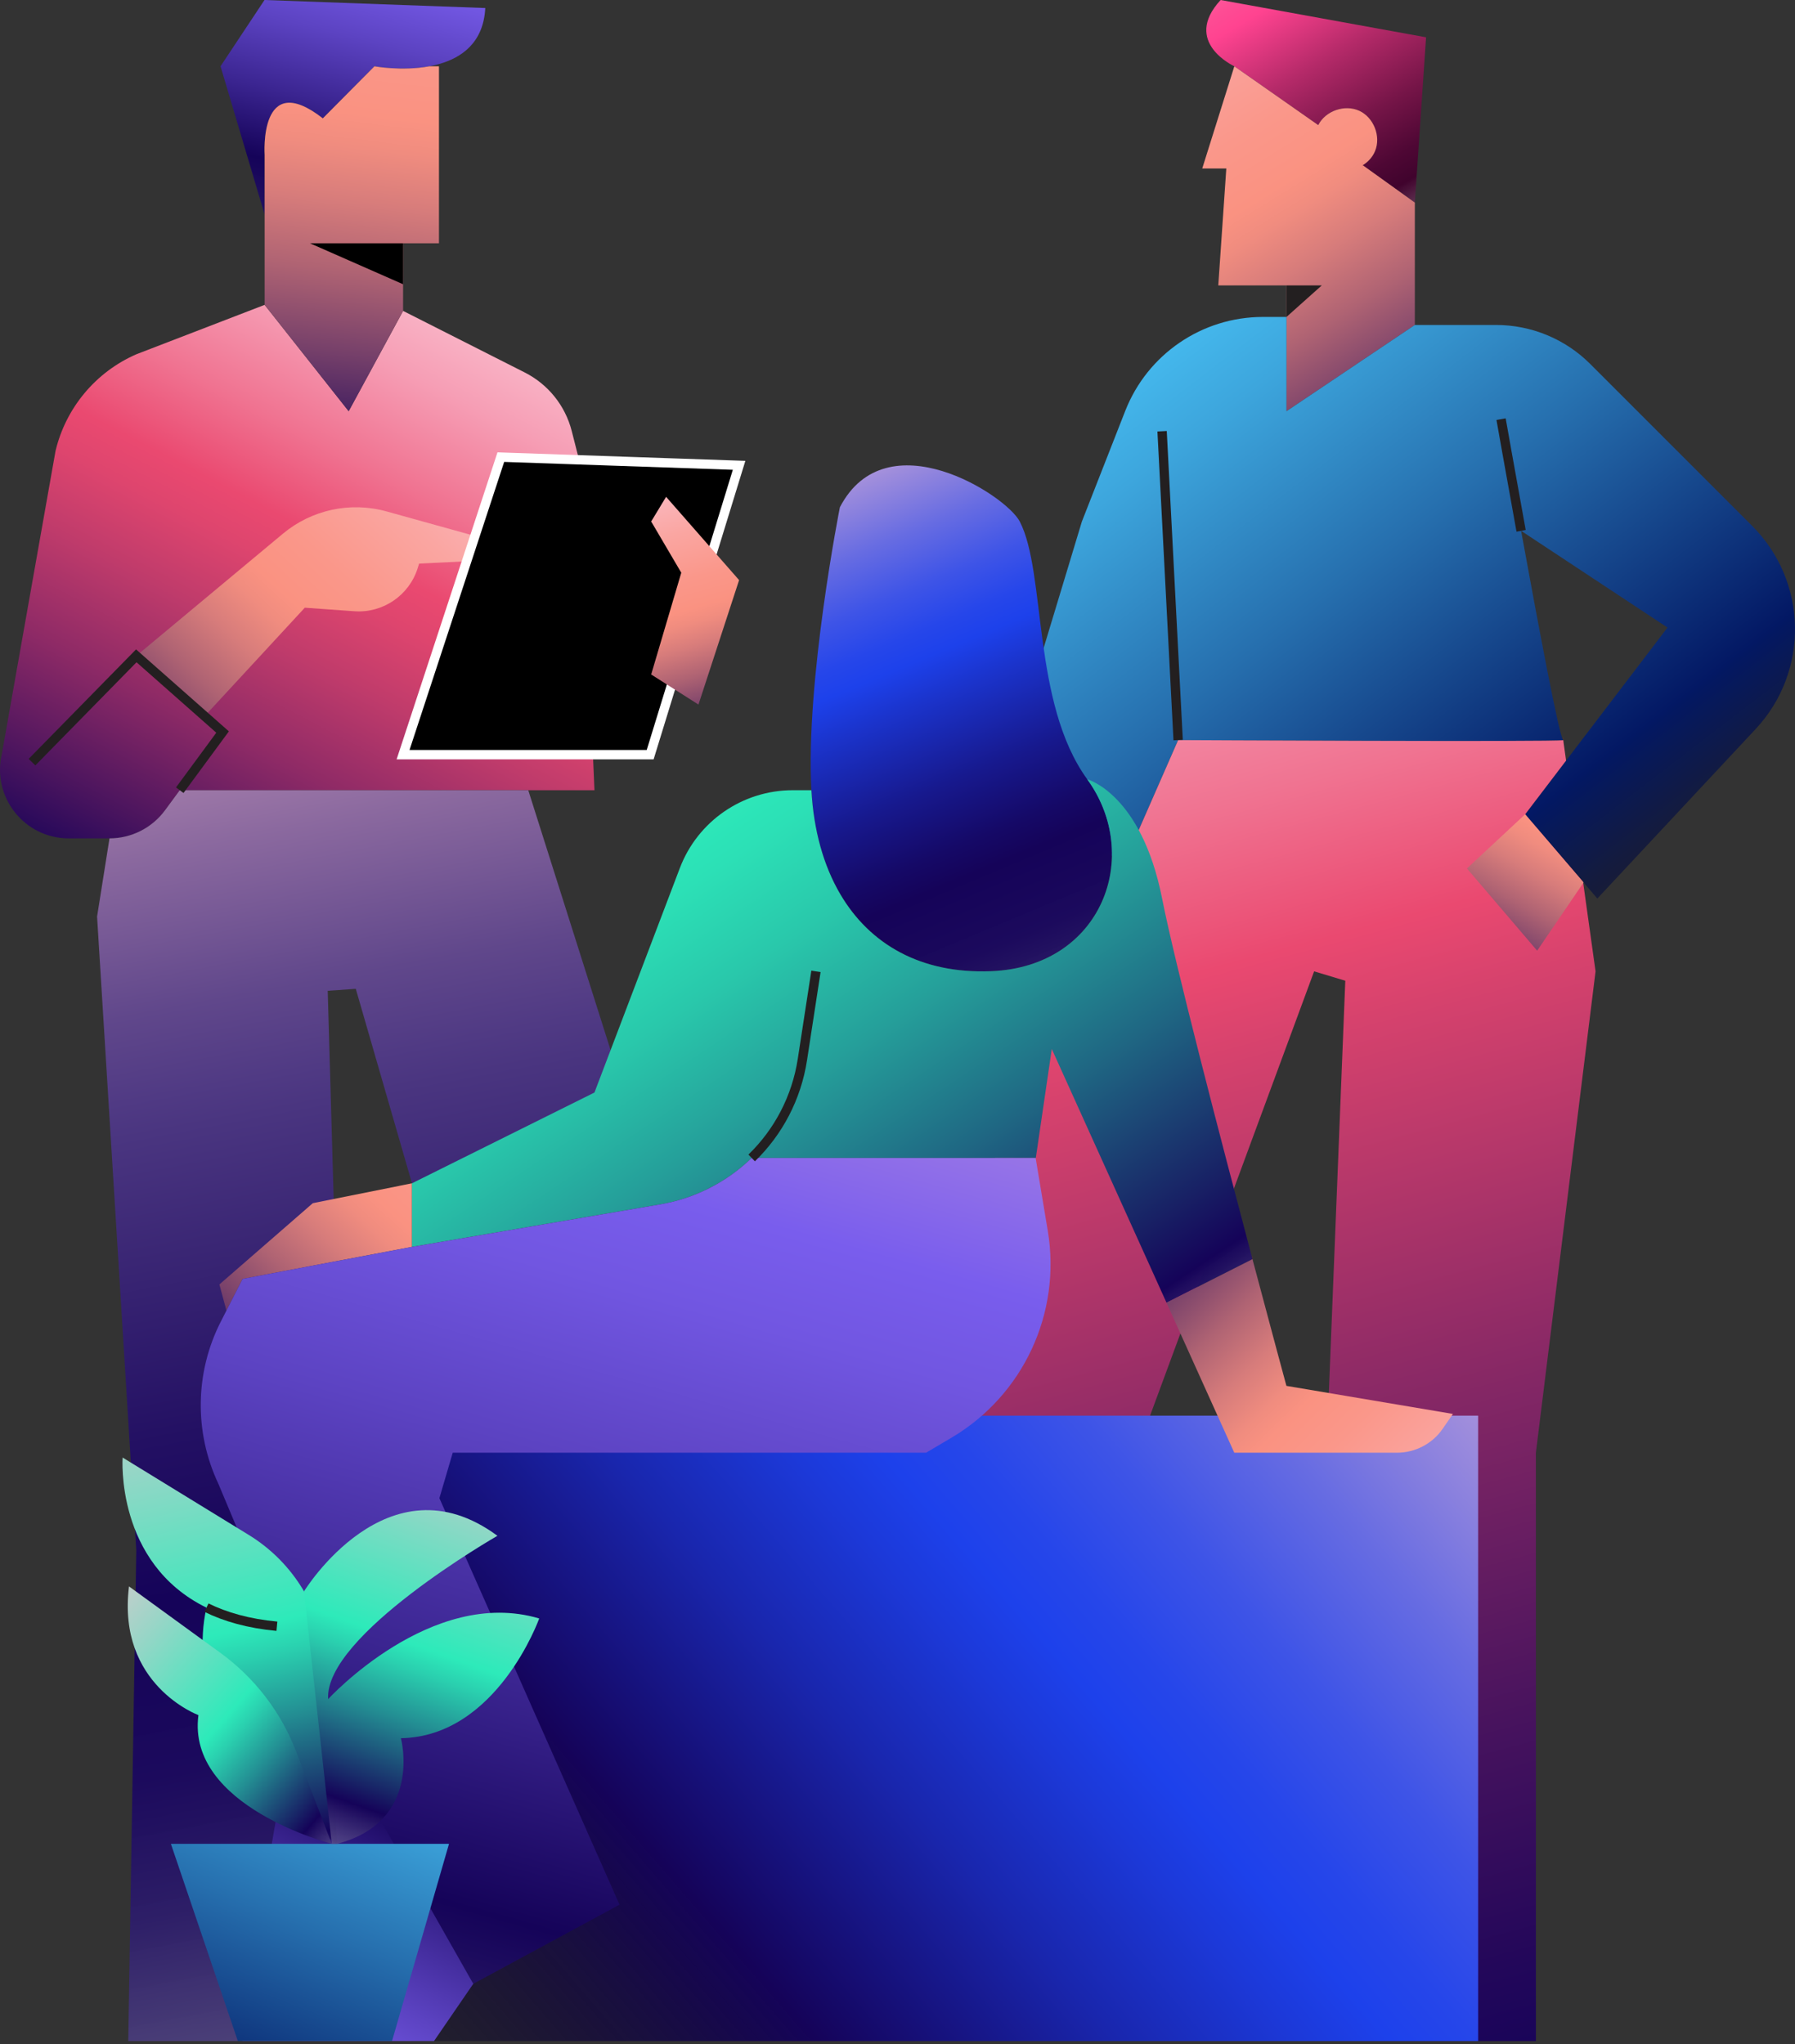
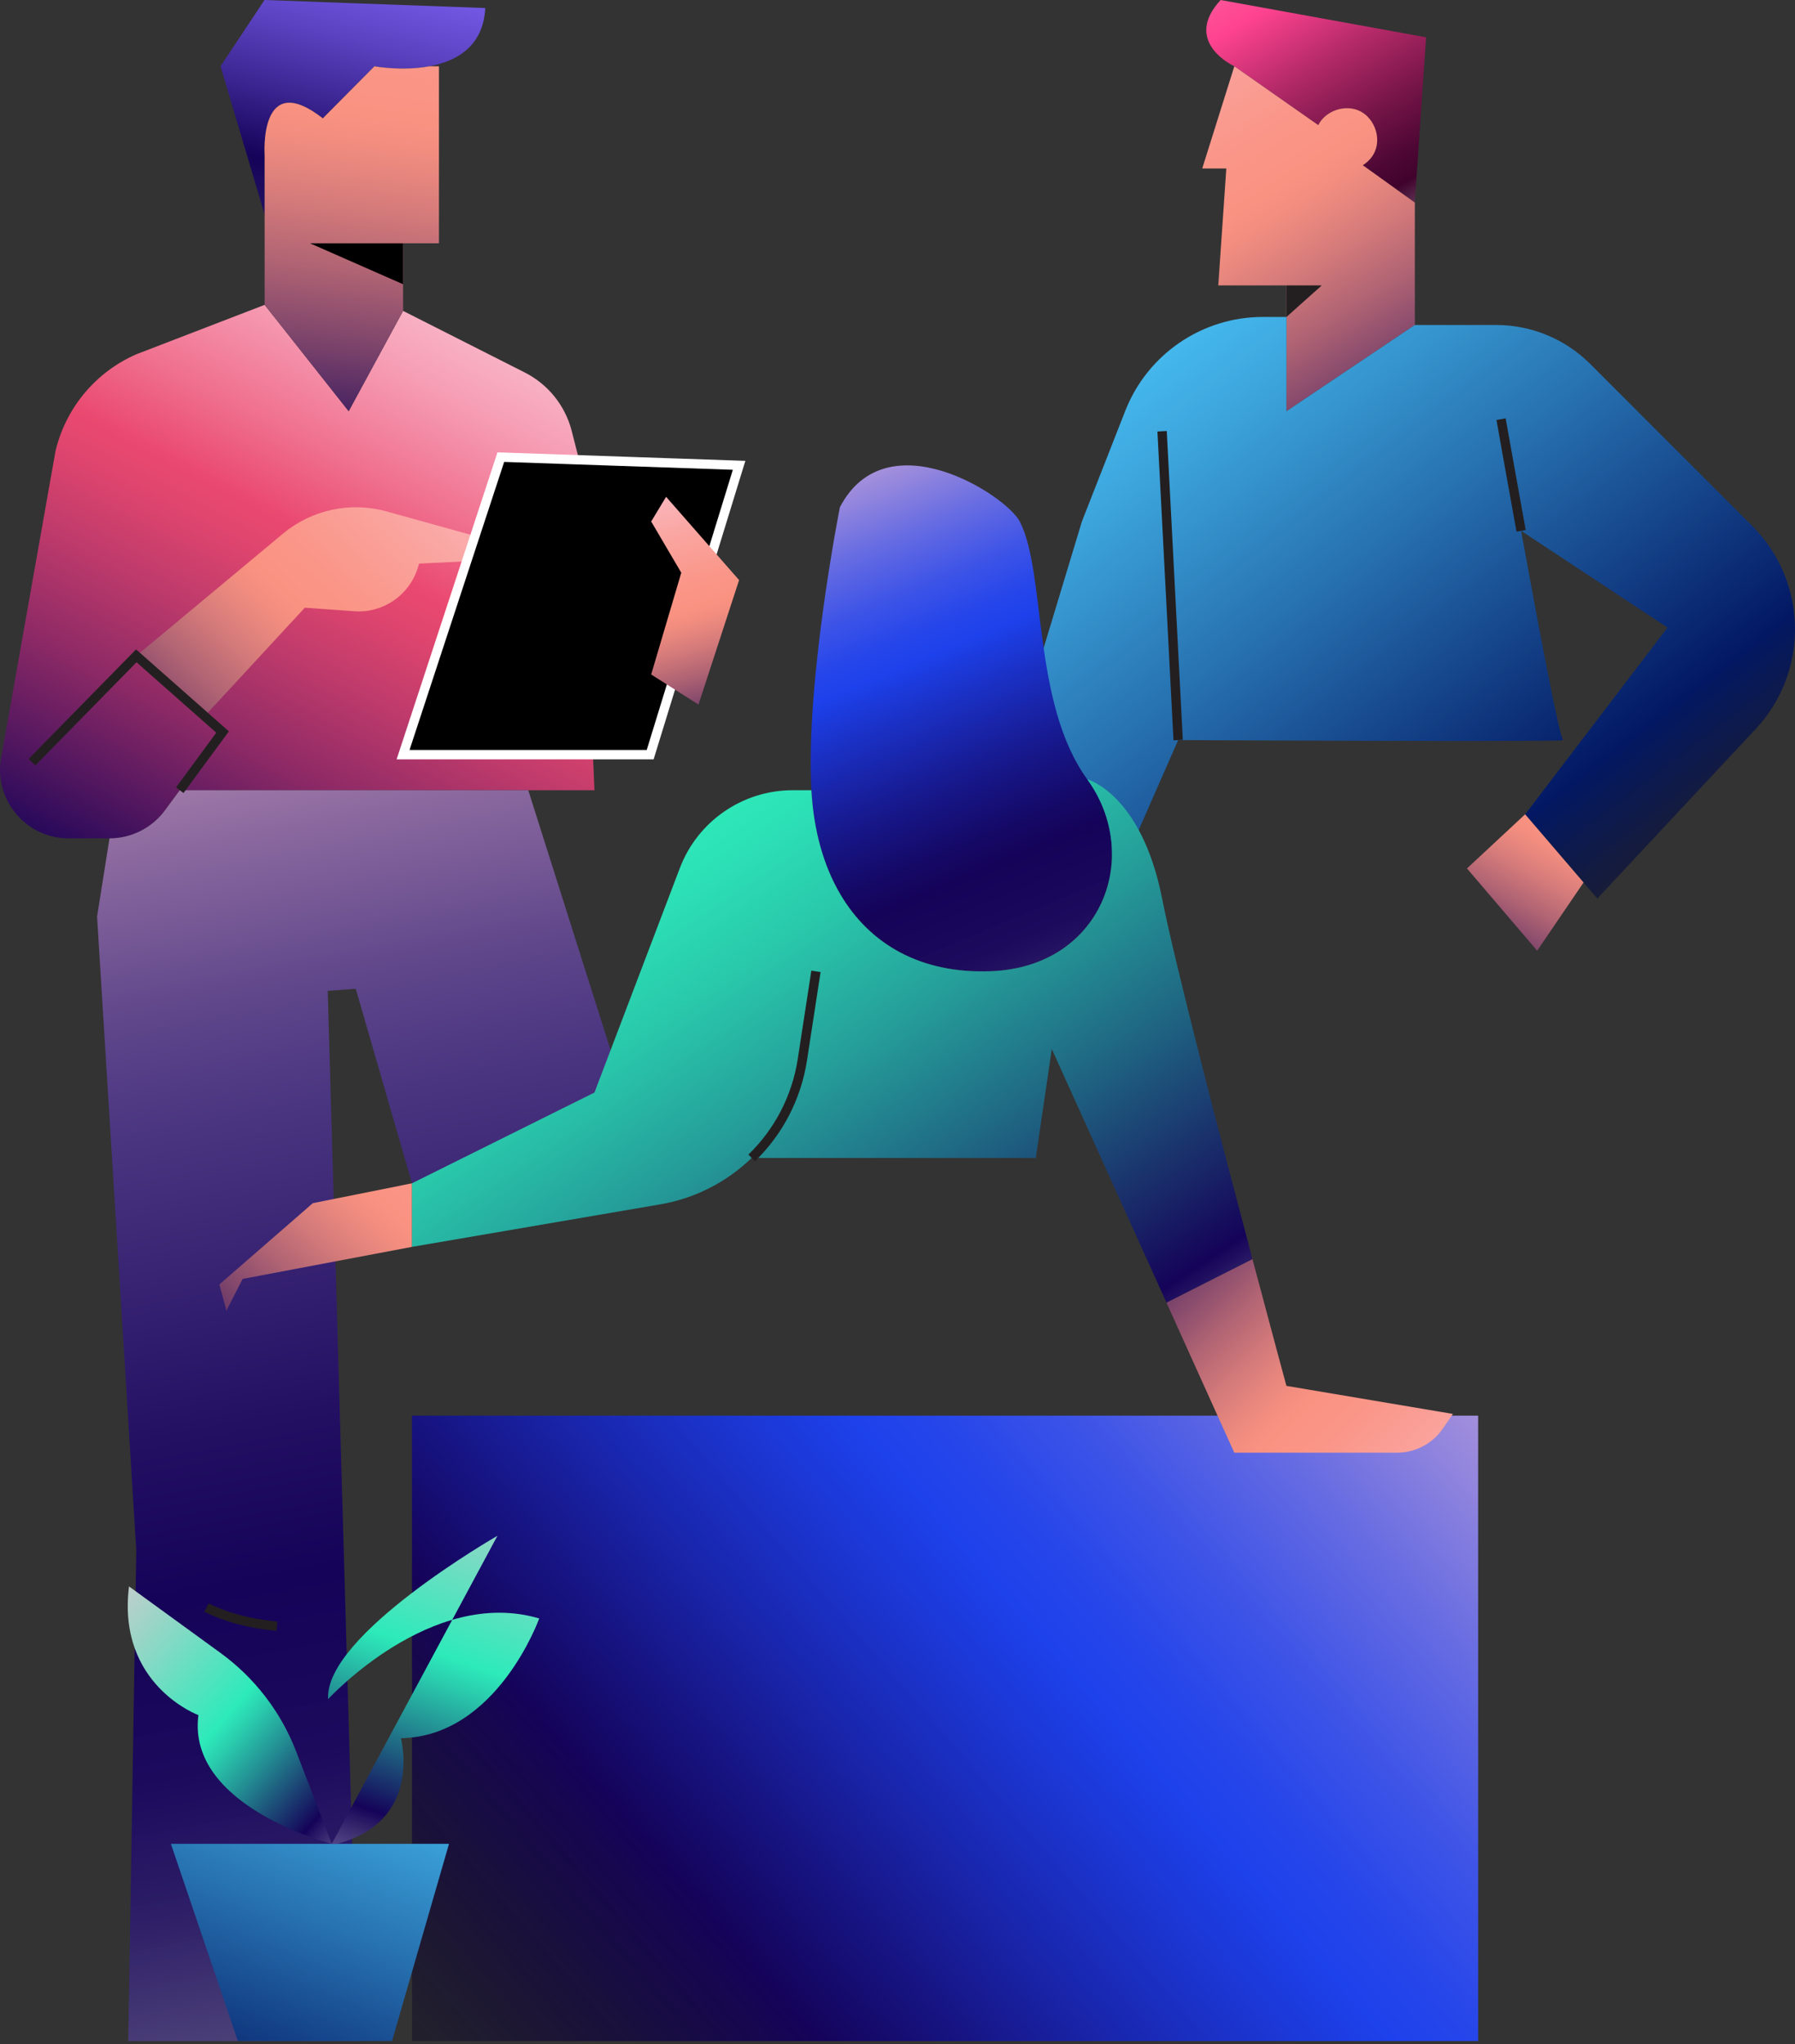
<svg xmlns="http://www.w3.org/2000/svg" width="288" height="328" viewBox="0 0 288 328" fill="none">
  <rect x="0" y="0" width="288" height="328" fill="#333333" stroke="none" />
  <path d="M95.379 126.796H28.841L26.47 130.021C24.385 132.848 21.079 134.523 17.569 134.523H11.027C3.915 134.523 -1.339 127.878 0.302 120.96L8.907 72.373C10.548 65.455 15.347 59.699 21.866 56.85L42.461 48.917L55.944 65.979L64.674 49.886L84.198 59.768C87.948 61.671 90.695 65.09 91.732 69.159L93.134 74.664L95.379 126.796Z" fill="url(#paint0_linear_422_2123)" />
  <path d="M77.861 1.288C77.576 6.793 74.134 9.266 70.35 10.303C69.871 10.44 69.381 10.543 68.891 10.634C64.469 11.454 60.081 10.634 60.081 10.634L51.795 18.988C41.503 10.941 42.461 24.835 42.461 24.835V34.443L35.383 10.634L42.438 0L77.861 1.288Z" fill="url(#paint1_linear_422_2123)" />
  <path d="M70.43 10.634V39.036H64.674V49.886L55.944 65.979L42.461 48.917V24.835C42.461 24.835 41.504 10.941 51.795 18.988L60.081 10.634C60.081 10.634 64.469 11.454 68.892 10.634H70.43Z" fill="url(#paint2_linear_422_2123)" />
  <path d="M32.826 114.916L48.903 97.511L56.852 98.079C61.435 98.406 65.642 95.542 67.018 91.159L67.246 90.431L74.692 90.07L75.935 85.927L62.014 82.06C56.222 80.451 50.008 81.788 45.39 85.636L21.872 105.235L32.826 114.916Z" fill="url(#paint3_linear_422_2123)" />
  <path d="M64.671 121.091L80.355 73.35L118.584 74.664L104.317 121.091H64.671Z" fill="black" stroke="white" stroke-width="1.5" stroke-miterlimit="10" />
  <path d="M57.084 158.663L52.582 158.982L57.403 327.503H20.578L21.866 248.759L15.575 147.072L17.569 134.523C21.08 134.523 24.385 132.848 26.471 130.021L28.841 126.796H84.757L101.169 178.608L66.099 189.869L57.084 158.663Z" fill="url(#paint4_linear_422_2123)" />
  <path d="M228.806 5.985L227.005 32.506L218.651 26.511C219.517 25.976 220.235 25.189 220.622 24.243C221.603 21.873 220.406 18.841 218.081 17.77C215.744 16.71 212.667 17.781 211.504 20.072L198.044 10.635C198.044 10.635 189.599 6.771 195.844 0L228.806 5.985Z" fill="url(#paint5_linear_422_2123)" />
  <path d="M227.005 32.506V52.144L206.41 65.981V45.796H195.468L196.756 27.036H192.893L198.044 10.635L211.504 20.072C212.667 17.781 215.744 16.71 218.081 17.77C220.406 18.841 221.603 21.873 220.622 24.243C220.235 25.189 219.517 25.976 218.651 26.511L227.005 32.506Z" fill="url(#paint6_linear_422_2123)" />
-   <path d="M218.651 26.511H218.639" stroke="#EC1C24" stroke-miterlimit="10" />
  <path d="M250.825 118.762H250.814" stroke="#EC1C24" stroke-miterlimit="10" />
  <path d="M281.69 116.972L256.285 144.178L253.994 141.5L244.705 130.661L251.27 122.044L267.545 100.697L244.055 85.174C246.745 99.956 250.233 118.557 250.814 118.75V118.762C249.766 119.07 189.029 118.75 189.029 118.75L180.549 138.092L159.145 130.193L167.454 103.957L173.585 83.681L180.549 65.912C184.117 56.828 192.87 50.856 202.626 50.856H206.41V65.981L227.005 52.144H240.032C245.697 52.144 251.133 54.389 255.145 58.401L281.131 84.387C290.067 93.323 290.317 107.741 281.69 116.972Z" fill="url(#paint7_linear_422_2123)" />
  <path d="M159.045 155.836C147.738 156.292 139.532 151.505 134.814 143.47C132.101 138.854 130.54 133.167 130.186 126.796C129.218 109.312 134.757 81.389 134.757 81.389C142.211 67.085 161.427 79.44 163.615 83.68C167.878 91.897 165.541 112.777 174.442 125.041C183.355 137.315 176.847 155.107 159.045 155.836Z" fill="url(#paint8_linear_422_2123)" />
  <path d="M200.964 202.041H200.953" stroke="#EC1C24" stroke-miterlimit="10" />
  <path d="M66.099 189.869V200.07L38.928 205.21L36.329 210.293L35.201 206.099L50.188 193.06L66.099 189.869Z" fill="url(#paint9_linear_422_2123)" />
-   <path d="M256 155.86L246.426 233.1V327.504H218.639L212.906 231.037L215.847 157.365L210.843 155.86L182.327 233.1H148.591L152.489 202.042L180.549 138.092L189.029 118.75C189.029 118.75 249.766 119.069 250.814 118.762L251.27 122.044L244.705 130.66L253.994 141.499L256 155.86Z" fill="url(#paint10_linear_422_2123)" />
  <path d="M237.16 227.15H66.098V327.5H237.16V227.15Z" fill="url(#paint11_linear_422_2123)" />
  <path d="M106.873 79.719L118.584 93.08L112.067 113.053L104.479 108.225L109.307 91.895L104.479 83.677L106.873 79.719Z" fill="url(#paint12_linear_422_2123)" />
  <path d="M64.674 39.036H49.732L64.671 45.609L64.674 39.036Z" fill="black" />
  <path d="M200.953 202.041L187.162 209.028L168.755 168.316L166.191 185.8H120.601C116.658 189.618 111.586 192.285 105.899 193.254L66.099 200.069V189.869L95.379 175.303L109.079 139.287C111.939 131.765 119.154 126.796 127.189 126.796H130.187C130.54 133.167 132.101 138.854 134.814 143.47C139.532 151.505 147.738 156.292 159.045 155.836C176.847 155.107 183.355 137.315 174.443 125.041C174.443 125.041 183.127 127.343 186.455 144.177C188.53 154.696 195.801 182.586 200.953 202.041Z" fill="url(#paint13_linear_422_2123)" />
-   <path d="M152.696 230.671L148.582 233.099H72.641L70.499 240.393L99.402 305.62L70.065 321.497L35.03 238.068C31.132 229.794 31.28 220.174 35.44 212.037L36.329 210.293L38.928 205.21L66.099 200.069L105.899 193.254C111.586 192.285 116.658 189.618 120.601 185.8H166.191L166.179 185.902L168.117 197.516C170.305 210.692 164.185 223.856 152.696 230.671Z" fill="url(#paint14_linear_422_2123)" />
  <path d="M233.116 226.876L231.463 229.27C229.799 231.674 227.052 233.099 224.135 233.099H198.035L187.162 209.028L200.952 202.041C204.053 213.724 206.4 222.374 206.4 222.374L233.116 226.876Z" fill="url(#paint15_linear_422_2123)" />
  <path d="M244.055 85.174C242.277 75.383 240.841 67.257 240.841 67.257" stroke="#231F20" stroke-width="1.5" stroke-miterlimit="10" />
  <path d="M189.029 118.75L186.453 69.195" stroke="#231F20" stroke-width="1.5" stroke-miterlimit="10" />
  <path d="M5.134 122.294L21.866 105.232L35.713 117.461L28.841 126.796" stroke="#231F20" stroke-width="1.5" stroke-miterlimit="10" />
-   <path d="M75.934 318.317L69.637 327.499H38.933C37.836 327.499 48.213 269.45 48.213 269.45L75.934 318.317Z" fill="url(#paint16_linear_422_2123)" />
  <path d="M27.418 295.856H72.042L62.901 327.489H38.157L27.418 295.856Z" fill="url(#paint17_linear_422_2123)" />
-   <path d="M54.082 295.852C54.082 295.852 28.244 280.158 33.122 257.955C18.465 250.775 19.673 233.873 19.673 233.873L39.904 246.285C47.141 250.718 51.768 258.4 52.292 266.88L54.082 295.852Z" fill="url(#paint18_linear_422_2123)" />
  <path d="M44.428 260.942C39.881 260.52 36.154 259.449 33.122 257.956" stroke="#231F20" stroke-width="1.5" stroke-miterlimit="10" />
-   <path d="M54.081 295.856C67.931 292.231 64.32 278.911 64.32 278.911C79.748 278.641 86.514 259.694 86.514 259.694C69.191 254.551 52.645 272.641 52.645 272.641C52.009 262.362 79.81 246.43 79.81 246.43C62.217 233.439 48.775 255.348 48.775 255.348L53.234 295.856" fill="url(#paint19_linear_422_2123)" />
+   <path d="M54.081 295.856C67.931 292.231 64.32 278.911 64.32 278.911C79.748 278.641 86.514 259.694 86.514 259.694C69.191 254.551 52.645 272.641 52.645 272.641C52.009 262.362 79.81 246.43 79.81 246.43L53.234 295.856" fill="url(#paint19_linear_422_2123)" />
  <path d="M20.698 254.551L35.368 265.218C40.857 269.209 45.075 274.701 47.517 281.033L53.234 295.856C53.234 295.856 29.909 289.901 31.836 275.204C31.836 275.204 18.732 270.368 20.698 254.552V254.551Z" fill="url(#paint20_linear_422_2123)" />
  <path d="M120.601 185.8C124.864 181.674 127.793 176.181 128.739 170.026L130.918 155.866" stroke="#231F20" stroke-width="1.5" stroke-miterlimit="10" />
  <path d="M254.076 141.602L246.631 152.544L235.368 139.35L244.7 130.661L254.076 141.602Z" fill="url(#paint21_linear_422_2123)" />
  <path d="M206.41 45.796H212.074L206.41 50.856V45.796Z" fill="#231F20" />
  <defs>
    <linearGradient id="paint0_linear_422_2123" x1="101.133" y1="4.993" x2="-30.829" y2="257.765" gradientUnits="userSpaceOnUse">
      <stop offset="0.158" stop-color="#FCC4D3" />
      <stop offset="0.184" stop-color="#FAB9CA" />
      <stop offset="0.228" stop-color="#F69EB5" />
      <stop offset="0.285" stop-color="#F07391" />
      <stop offset="0.333" stop-color="#EA4970" />
      <stop offset="0.357" stop-color="#DE456E" />
      <stop offset="0.399" stop-color="#BF3B6B" />
      <stop offset="0.456" stop-color="#8E2A66" />
      <stop offset="0.523" stop-color="#49145E" />
      <stop offset="0.571" stop-color="#150359" />
      <stop offset="0.577" stop-color="#200F61" stop-opacity="0.975" />
      <stop offset="0.585" stop-color="#423378" stop-opacity="0.904" />
      <stop offset="0.595" stop-color="#786E9F" stop-opacity="0.787" />
      <stop offset="0.605" stop-color="#C4BFD5" stop-opacity="0.626" />
      <stop offset="0.613" stop-color="white" stop-opacity="0.5" />
    </linearGradient>
    <linearGradient id="paint1_linear_422_2123" x1="75.366" y1="-70.528" x2="28.93" y2="120.102" gradientUnits="userSpaceOnUse">
      <stop offset="0.139" stop-color="#FCC4D3" />
      <stop offset="0.166" stop-color="#F1BCD5" />
      <stop offset="0.213" stop-color="#D6A6DA" />
      <stop offset="0.273" stop-color="#AB84E3" />
      <stop offset="0.333" stop-color="#795DED" />
      <stop offset="0.357" stop-color="#7156E1" />
      <stop offset="0.401" stop-color="#5C43C2" />
      <stop offset="0.458" stop-color="#3B2591" />
      <stop offset="0.515" stop-color="#150359" />
      <stop offset="0.553" stop-color="#200F61" stop-opacity="0.975" />
      <stop offset="0.605" stop-color="#423378" stop-opacity="0.904" />
      <stop offset="0.666" stop-color="#786E9F" stop-opacity="0.787" />
      <stop offset="0.732" stop-color="#C4BFD5" stop-opacity="0.626" />
      <stop offset="0.777" stop-color="white" stop-opacity="0.5" />
    </linearGradient>
    <linearGradient id="paint2_linear_422_2123" x1="65.45" y1="-43.833" x2="43.146" y2="141.099" gradientUnits="userSpaceOnUse">
      <stop offset="0.03" stop-color="#FCC4D3" />
      <stop offset="0.053" stop-color="#FBBFCA" />
      <stop offset="0.177" stop-color="#FAA6A2" />
      <stop offset="0.276" stop-color="#FA978A" />
      <stop offset="0.336" stop-color="#FA9281" />
      <stop offset="0.365" stop-color="#F08C7F" />
      <stop offset="0.412" stop-color="#D77C7B" />
      <stop offset="0.472" stop-color="#AF6373" />
      <stop offset="0.542" stop-color="#76406A" />
      <stop offset="0.62" stop-color="#2F135D" />
      <stop offset="0.647" stop-color="#150359" />
      <stop offset="0.69" stop-color="#1B095D" stop-opacity="0.987" />
      <stop offset="0.725" stop-color="#2D1D6A" stop-opacity="0.947" />
      <stop offset="0.757" stop-color="#4D4081" stop-opacity="0.878" />
      <stop offset="0.788" stop-color="#7A70A1" stop-opacity="0.782" />
      <stop offset="0.817" stop-color="#B4AFCA" stop-opacity="0.658" />
      <stop offset="0.845" stop-color="#FBFAFC" stop-opacity="0.508" />
      <stop offset="0.846" stop-color="white" stop-opacity="0.5" />
    </linearGradient>
    <linearGradient id="paint3_linear_422_2123" x1="80.406" y1="63.079" x2="-15.278" y2="166.057" gradientUnits="userSpaceOnUse">
      <stop offset="0.03" stop-color="#FCC4D3" />
      <stop offset="0.053" stop-color="#FBBFCA" />
      <stop offset="0.177" stop-color="#FAA6A2" />
      <stop offset="0.276" stop-color="#FA978A" />
      <stop offset="0.336" stop-color="#FA9281" />
      <stop offset="0.365" stop-color="#F08C7F" />
      <stop offset="0.412" stop-color="#D77C7B" />
      <stop offset="0.472" stop-color="#AF6373" />
      <stop offset="0.542" stop-color="#76406A" />
      <stop offset="0.62" stop-color="#2F135D" />
      <stop offset="0.647" stop-color="#150359" />
      <stop offset="0.69" stop-color="#1B095D" stop-opacity="0.987" />
      <stop offset="0.725" stop-color="#2D1D6A" stop-opacity="0.947" />
      <stop offset="0.757" stop-color="#4D4081" stop-opacity="0.878" />
      <stop offset="0.788" stop-color="#7A70A1" stop-opacity="0.782" />
      <stop offset="0.817" stop-color="#B4AFCA" stop-opacity="0.658" />
      <stop offset="0.845" stop-color="#FBFAFC" stop-opacity="0.508" />
      <stop offset="0.846" stop-color="white" stop-opacity="0.5" />
    </linearGradient>
    <linearGradient id="paint4_linear_422_2123" x1="19.886" y1="36.038" x2="108.17" y2="503.481" gradientUnits="userSpaceOnUse">
      <stop offset="0.093" stop-color="#FCC4D3" />
      <stop offset="0.136" stop-color="#D0A1BF" />
      <stop offset="0.21" stop-color="#8B699F" />
      <stop offset="0.263" stop-color="#60478B" />
      <stop offset="0.291" stop-color="#503A84" />
      <stop offset="0.303" stop-color="#4A3580" />
      <stop offset="0.405" stop-color="#231063" />
      <stop offset="0.458" stop-color="#150359" />
      <stop offset="0.516" stop-color="#1B095D" stop-opacity="0.987" />
      <stop offset="0.563" stop-color="#2D1D6A" stop-opacity="0.947" />
      <stop offset="0.607" stop-color="#4D4081" stop-opacity="0.878" />
      <stop offset="0.647" stop-color="#7A70A1" stop-opacity="0.782" />
      <stop offset="0.687" stop-color="#B4AFCA" stop-opacity="0.658" />
      <stop offset="0.724" stop-color="#FBFAFC" stop-opacity="0.508" />
      <stop offset="0.726" stop-color="white" stop-opacity="0.5" />
    </linearGradient>
    <linearGradient id="paint5_linear_422_2123" x1="181.56" y1="-43.073" x2="269.413" y2="102.706" gradientUnits="userSpaceOnUse">
      <stop offset="0.156" stop-color="#FCC4D3" />
      <stop offset="0.201" stop-color="#FD8DB6" />
      <stop offset="0.24" stop-color="#FE64A1" />
      <stop offset="0.27" stop-color="#FE4C94" />
      <stop offset="0.289" stop-color="#FF4390" />
      <stop offset="0.358" stop-color="#B52A69" />
      <stop offset="0.424" stop-color="#761548" />
      <stop offset="0.472" stop-color="#4E0734" />
      <stop offset="0.497" stop-color="#40032D" />
      <stop offset="0.623" stop-color="white" stop-opacity="0.5" />
    </linearGradient>
    <linearGradient id="paint6_linear_422_2123" x1="175.753" y1="-17.809" x2="263.608" y2="124.108" gradientUnits="userSpaceOnUse">
      <stop offset="0.03" stop-color="#FCC4D3" />
      <stop offset="0.053" stop-color="#FBBFCA" />
      <stop offset="0.177" stop-color="#FAA6A2" />
      <stop offset="0.276" stop-color="#FA978A" />
      <stop offset="0.336" stop-color="#FA9281" />
      <stop offset="0.365" stop-color="#F08C7F" />
      <stop offset="0.412" stop-color="#D77C7B" />
      <stop offset="0.472" stop-color="#AF6373" />
      <stop offset="0.542" stop-color="#76406A" />
      <stop offset="0.62" stop-color="#2F135D" />
      <stop offset="0.647" stop-color="#150359" />
      <stop offset="0.69" stop-color="#1B095D" stop-opacity="0.987" />
      <stop offset="0.725" stop-color="#2D1D6A" stop-opacity="0.947" />
      <stop offset="0.757" stop-color="#4D4081" stop-opacity="0.878" />
      <stop offset="0.788" stop-color="#7A70A1" stop-opacity="0.782" />
      <stop offset="0.817" stop-color="#B4AFCA" stop-opacity="0.658" />
      <stop offset="0.845" stop-color="#FBFAFC" stop-opacity="0.508" />
      <stop offset="0.846" stop-color="white" stop-opacity="0.5" />
    </linearGradient>
    <linearGradient id="paint7_linear_422_2123" x1="132.888" y1="-6.544" x2="375.208" y2="309.149" gradientUnits="userSpaceOnUse">
      <stop stop-color="#FCC4D3" />
      <stop offset="0.044" stop-color="#C7C1DB" />
      <stop offset="0.097" stop-color="#90BFE4" />
      <stop offset="0.143" stop-color="#67BDEA" />
      <stop offset="0.178" stop-color="#4FBCEE" />
      <stop offset="0.2" stop-color="#46BCF0" />
      <stop offset="0.241" stop-color="#3DA6DD" />
      <stop offset="0.325" stop-color="#266FAE" />
      <stop offset="0.446" stop-color="#031864" />
      <stop offset="0.447" stop-color="#031862" />
      <stop offset="0.482" stop-color="#141B3E" />
      <stop offset="0.51" stop-color="#1F1E28" />
      <stop offset="0.528" stop-color="#231F20" />
      <stop offset="0.57" stop-color="#918F90" stop-opacity="0.748" />
      <stop offset="0.616" stop-color="white" stop-opacity="0.5" />
    </linearGradient>
    <linearGradient id="paint8_linear_422_2123" x1="109.09" y1="17.651" x2="216.78" y2="275.897" gradientUnits="userSpaceOnUse">
      <stop offset="0.186" stop-color="#FCC4D3" />
      <stop offset="0.197" stop-color="#E6B7D5" />
      <stop offset="0.238" stop-color="#9F8DDC" />
      <stop offset="0.274" stop-color="#676CE2" />
      <stop offset="0.305" stop-color="#3E54E7" />
      <stop offset="0.329" stop-color="#2646EA" />
      <stop offset="0.344" stop-color="#1D41EB" />
      <stop offset="0.366" stop-color="#1B34CD" />
      <stop offset="0.415" stop-color="#17198E" />
      <stop offset="0.451" stop-color="#150967" />
      <stop offset="0.469" stop-color="#150359" />
      <stop offset="0.512" stop-color="#1B095D" stop-opacity="0.987" />
      <stop offset="0.547" stop-color="#2D1D6A" stop-opacity="0.947" />
      <stop offset="0.579" stop-color="#4D4081" stop-opacity="0.878" />
      <stop offset="0.609" stop-color="#7A70A1" stop-opacity="0.782" />
      <stop offset="0.638" stop-color="#B4AFCA" stop-opacity="0.658" />
      <stop offset="0.666" stop-color="#FBFAFC" stop-opacity="0.508" />
      <stop offset="0.667" stop-color="white" stop-opacity="0.5" />
    </linearGradient>
    <linearGradient id="paint9_linear_422_2123" x1="91.164" y1="159.073" x2="-0.056" y2="258.165" gradientUnits="userSpaceOnUse">
      <stop offset="0.03" stop-color="#FCC4D3" />
      <stop offset="0.053" stop-color="#FBBFCA" />
      <stop offset="0.177" stop-color="#FAA6A2" />
      <stop offset="0.276" stop-color="#FA978A" />
      <stop offset="0.336" stop-color="#FA9281" />
      <stop offset="0.365" stop-color="#F08C7F" />
      <stop offset="0.412" stop-color="#D77C7B" />
      <stop offset="0.472" stop-color="#AF6373" />
      <stop offset="0.542" stop-color="#76406A" />
      <stop offset="0.62" stop-color="#2F135D" />
      <stop offset="0.647" stop-color="#150359" />
      <stop offset="0.69" stop-color="#1B095D" stop-opacity="0.987" />
      <stop offset="0.725" stop-color="#2D1D6A" stop-opacity="0.947" />
      <stop offset="0.757" stop-color="#4D4081" stop-opacity="0.878" />
      <stop offset="0.788" stop-color="#7A70A1" stop-opacity="0.782" />
      <stop offset="0.817" stop-color="#B4AFCA" stop-opacity="0.658" />
      <stop offset="0.845" stop-color="#FBFAFC" stop-opacity="0.508" />
      <stop offset="0.846" stop-color="white" stop-opacity="0.5" />
    </linearGradient>
    <linearGradient id="paint10_linear_422_2123" x1="165.287" y1="48.595" x2="252.175" y2="370.08" gradientUnits="userSpaceOnUse">
      <stop offset="0.054" stop-color="#FCC4D3" />
      <stop offset="0.096" stop-color="#FAB9CA" />
      <stop offset="0.166" stop-color="#F69EB5" />
      <stop offset="0.257" stop-color="#F07391" />
      <stop offset="0.333" stop-color="#EA4970" />
      <stop offset="0.375" stop-color="#D6426D" />
      <stop offset="0.564" stop-color="#842765" />
      <stop offset="0.718" stop-color="#48135E" />
      <stop offset="0.832" stop-color="#23075A" />
      <stop offset="0.891" stop-color="#150359" />
      <stop offset="0.907" stop-color="#200F61" stop-opacity="0.975" />
      <stop offset="0.929" stop-color="#423378" stop-opacity="0.904" />
      <stop offset="0.954" stop-color="#786E9F" stop-opacity="0.787" />
      <stop offset="0.981" stop-color="#C4BFD5" stop-opacity="0.626" />
      <stop offset="1" stop-color="white" stop-opacity="0.5" />
    </linearGradient>
    <linearGradient id="paint11_linear_422_2123" x1="290.72" y1="157.081" x2="-65.522" y2="465.05" gradientUnits="userSpaceOnUse">
      <stop offset="0.11" stop-color="#FCC4D3" />
      <stop offset="0.127" stop-color="#E6B7D5" />
      <stop offset="0.187" stop-color="#9F8DDC" />
      <stop offset="0.24" stop-color="#676CE2" />
      <stop offset="0.286" stop-color="#3E54E7" />
      <stop offset="0.323" stop-color="#2646EA" />
      <stop offset="0.345" stop-color="#1D41EB" />
      <stop offset="0.368" stop-color="#1C39D9" />
      <stop offset="0.416" stop-color="#1926AD" />
      <stop offset="0.482" stop-color="#150865" />
      <stop offset="0.493" stop-color="#150359" />
      <stop offset="0.662" stop-opacity="0" />
    </linearGradient>
    <linearGradient id="paint12_linear_422_2123" x1="103.642" y1="72.634" x2="124.667" y2="147.294" gradientUnits="userSpaceOnUse">
      <stop offset="0.03" stop-color="#FCC4D3" />
      <stop offset="0.053" stop-color="#FBBFCA" />
      <stop offset="0.177" stop-color="#FAA6A2" />
      <stop offset="0.276" stop-color="#FA978A" />
      <stop offset="0.336" stop-color="#FA9281" />
      <stop offset="0.365" stop-color="#F08C7F" />
      <stop offset="0.412" stop-color="#D77C7B" />
      <stop offset="0.472" stop-color="#AF6373" />
      <stop offset="0.542" stop-color="#76406A" />
      <stop offset="0.62" stop-color="#2F135D" />
      <stop offset="0.647" stop-color="#150359" />
      <stop offset="0.69" stop-color="#1B095D" stop-opacity="0.987" />
      <stop offset="0.725" stop-color="#2D1D6A" stop-opacity="0.947" />
      <stop offset="0.757" stop-color="#4D4081" stop-opacity="0.878" />
      <stop offset="0.788" stop-color="#7A70A1" stop-opacity="0.782" />
      <stop offset="0.817" stop-color="#B4AFCA" stop-opacity="0.658" />
      <stop offset="0.845" stop-color="#FBFAFC" stop-opacity="0.508" />
      <stop offset="0.846" stop-color="white" stop-opacity="0.5" />
    </linearGradient>
    <linearGradient id="paint13_linear_422_2123" x1="50.18" y1="55.193" x2="224.891" y2="317.258" gradientUnits="userSpaceOnUse">
      <stop offset="0.103" stop-color="#FCC4D3" />
      <stop offset="0.135" stop-color="#E0C9CF" />
      <stop offset="0.205" stop-color="#9AD5C7" />
      <stop offset="0.306" stop-color="#2DEABA" />
      <stop offset="0.336" stop-color="#2CE0B6" />
      <stop offset="0.386" stop-color="#29C8AB" />
      <stop offset="0.45" stop-color="#259F9A" />
      <stop offset="0.525" stop-color="#1F6783" />
      <stop offset="0.608" stop-color="#182165" />
      <stop offset="0.641" stop-color="#150359" />
      <stop offset="0.791" stop-color="white" stop-opacity="0.5" />
    </linearGradient>
    <linearGradient id="paint14_linear_422_2123" x1="145.244" y1="54.835" x2="29.393" y2="466.748" gradientUnits="userSpaceOnUse">
      <stop offset="0.057" stop-color="#FCC4D3" />
      <stop offset="0.096" stop-color="#F1BCD5" />
      <stop offset="0.163" stop-color="#D6A6DA" />
      <stop offset="0.248" stop-color="#AB84E3" />
      <stop offset="0.333" stop-color="#795DED" />
      <stop offset="0.37" stop-color="#7156E1" />
      <stop offset="0.436" stop-color="#5C43C2" />
      <stop offset="0.523" stop-color="#3B2591" />
      <stop offset="0.61" stop-color="#150359" />
      <stop offset="0.634" stop-color="#200F61" stop-opacity="0.975" />
      <stop offset="0.667" stop-color="#423378" stop-opacity="0.904" />
      <stop offset="0.706" stop-color="#786E9F" stop-opacity="0.787" />
      <stop offset="0.748" stop-color="#C4BFD5" stop-opacity="0.626" />
      <stop offset="0.777" stop-color="white" stop-opacity="0.5" />
    </linearGradient>
    <linearGradient id="paint15_linear_422_2123" x1="241.855" y1="256.64" x2="147.58" y2="161.028" gradientUnits="userSpaceOnUse">
      <stop offset="0.03" stop-color="#FCC4D3" />
      <stop offset="0.053" stop-color="#FBBFCA" />
      <stop offset="0.177" stop-color="#FAA6A2" />
      <stop offset="0.276" stop-color="#FA978A" />
      <stop offset="0.336" stop-color="#FA9281" />
      <stop offset="0.365" stop-color="#F08C7F" />
      <stop offset="0.412" stop-color="#D77C7B" />
      <stop offset="0.472" stop-color="#AF6373" />
      <stop offset="0.542" stop-color="#76406A" />
      <stop offset="0.62" stop-color="#2F135D" />
      <stop offset="0.647" stop-color="#150359" />
      <stop offset="0.69" stop-color="#1B095D" stop-opacity="0.987" />
      <stop offset="0.725" stop-color="#2D1D6A" stop-opacity="0.947" />
      <stop offset="0.757" stop-color="#4D4081" stop-opacity="0.878" />
      <stop offset="0.788" stop-color="#7A70A1" stop-opacity="0.782" />
      <stop offset="0.817" stop-color="#B4AFCA" stop-opacity="0.658" />
      <stop offset="0.845" stop-color="#FBFAFC" stop-opacity="0.508" />
      <stop offset="0.846" stop-color="white" stop-opacity="0.5" />
    </linearGradient>
    <linearGradient id="paint16_linear_422_2123" x1="17.876" y1="380.964" x2="93.806" y2="231.364" gradientUnits="userSpaceOnUse">
      <stop offset="0.057" stop-color="#FCC4D3" />
      <stop offset="0.096" stop-color="#F1BCD5" />
      <stop offset="0.163" stop-color="#D6A6DA" />
      <stop offset="0.248" stop-color="#AB84E3" />
      <stop offset="0.333" stop-color="#795DED" />
      <stop offset="0.37" stop-color="#7156E1" />
      <stop offset="0.436" stop-color="#5C43C2" />
      <stop offset="0.523" stop-color="#3B2591" />
      <stop offset="0.61" stop-color="#150359" />
      <stop offset="0.634" stop-color="#200F61" stop-opacity="0.975" />
      <stop offset="0.667" stop-color="#423378" stop-opacity="0.904" />
      <stop offset="0.706" stop-color="#786E9F" stop-opacity="0.787" />
      <stop offset="0.748" stop-color="#C4BFD5" stop-opacity="0.626" />
      <stop offset="0.777" stop-color="white" stop-opacity="0.5" />
    </linearGradient>
    <linearGradient id="paint17_linear_422_2123" x1="70.526" y1="246.938" x2="-9.926" y2="452.25" gradientUnits="userSpaceOnUse">
      <stop stop-color="#FCC4D3" />
      <stop offset="0.032" stop-color="#C7C1DB" />
      <stop offset="0.07" stop-color="#90BFE4" />
      <stop offset="0.102" stop-color="#67BDEA" />
      <stop offset="0.128" stop-color="#4FBCEE" />
      <stop offset="0.143" stop-color="#46BCF0" />
      <stop offset="0.193" stop-color="#3DA6DD" />
      <stop offset="0.297" stop-color="#266FAE" />
      <stop offset="0.446" stop-color="#031864" />
      <stop offset="0.447" stop-color="#031862" />
      <stop offset="0.482" stop-color="#141B3E" />
      <stop offset="0.51" stop-color="#1F1E28" />
      <stop offset="0.528" stop-color="#231F20" />
      <stop offset="0.57" stop-color="#918F90" stop-opacity="0.748" />
      <stop offset="0.616" stop-color="white" stop-opacity="0.5" />
    </linearGradient>
    <linearGradient id="paint18_linear_422_2123" x1="20.118" y1="183.103" x2="61.63" y2="362.672" gradientUnits="userSpaceOnUse">
      <stop offset="0.108" stop-color="#FCC4D3" />
      <stop offset="0.161" stop-color="#E0C9CF" />
      <stop offset="0.274" stop-color="#9AD5C7" />
      <stop offset="0.437" stop-color="#2DEABA" />
      <stop offset="0.463" stop-color="#2AD0AF" />
      <stop offset="0.519" stop-color="#238E93" />
      <stop offset="0.6" stop-color="#182567" />
      <stop offset="0.625" stop-color="#150359" />
      <stop offset="0.797" stop-color="white" stop-opacity="0.5" />
    </linearGradient>
    <linearGradient id="paint19_linear_422_2123" x1="86.657" y1="203.761" x2="38.248" y2="340.639" gradientUnits="userSpaceOnUse">
      <stop offset="0.108" stop-color="#FCC4D3" />
      <stop offset="0.161" stop-color="#E0C9CF" />
      <stop offset="0.274" stop-color="#9AD5C7" />
      <stop offset="0.437" stop-color="#2DEABA" />
      <stop offset="0.463" stop-color="#2AD0AF" />
      <stop offset="0.519" stop-color="#238E93" />
      <stop offset="0.6" stop-color="#182567" />
      <stop offset="0.625" stop-color="#150359" />
      <stop offset="0.797" stop-color="white" stop-opacity="0.5" />
    </linearGradient>
    <linearGradient id="paint20_linear_422_2123" x1="-1.821" y1="242.681" x2="84.423" y2="318.909" gradientUnits="userSpaceOnUse">
      <stop offset="0.108" stop-color="#FCC4D3" />
      <stop offset="0.161" stop-color="#E0C9CF" />
      <stop offset="0.274" stop-color="#9AD5C7" />
      <stop offset="0.437" stop-color="#2DEABA" />
      <stop offset="0.463" stop-color="#2AD0AF" />
      <stop offset="0.519" stop-color="#238E93" />
      <stop offset="0.6" stop-color="#182567" />
      <stop offset="0.625" stop-color="#150359" />
      <stop offset="0.797" stop-color="white" stop-opacity="0.5" />
    </linearGradient>
    <linearGradient id="paint21_linear_422_2123" x1="260.292" y1="112.999" x2="225.55" y2="174.309" gradientUnits="userSpaceOnUse">
      <stop offset="0.03" stop-color="#FCC4D3" />
      <stop offset="0.053" stop-color="#FBBFCA" />
      <stop offset="0.177" stop-color="#FAA6A2" />
      <stop offset="0.276" stop-color="#FA978A" />
      <stop offset="0.336" stop-color="#FA9281" />
      <stop offset="0.373" stop-color="#F08C7F" />
      <stop offset="0.434" stop-color="#D77C7B" />
      <stop offset="0.511" stop-color="#AF6373" />
      <stop offset="0.601" stop-color="#76406A" />
      <stop offset="0.702" stop-color="#2F135D" />
      <stop offset="0.737" stop-color="#150359" />
      <stop offset="0.761" stop-color="#1B095D" stop-opacity="0.987" />
      <stop offset="0.78" stop-color="#2D1D6A" stop-opacity="0.947" />
      <stop offset="0.797" stop-color="#4D4081" stop-opacity="0.878" />
      <stop offset="0.814" stop-color="#7A70A1" stop-opacity="0.782" />
      <stop offset="0.83" stop-color="#B4AFCA" stop-opacity="0.658" />
      <stop offset="0.845" stop-color="#FBFAFC" stop-opacity="0.508" />
      <stop offset="0.846" stop-color="white" stop-opacity="0.5" />
    </linearGradient>
  </defs>
</svg>